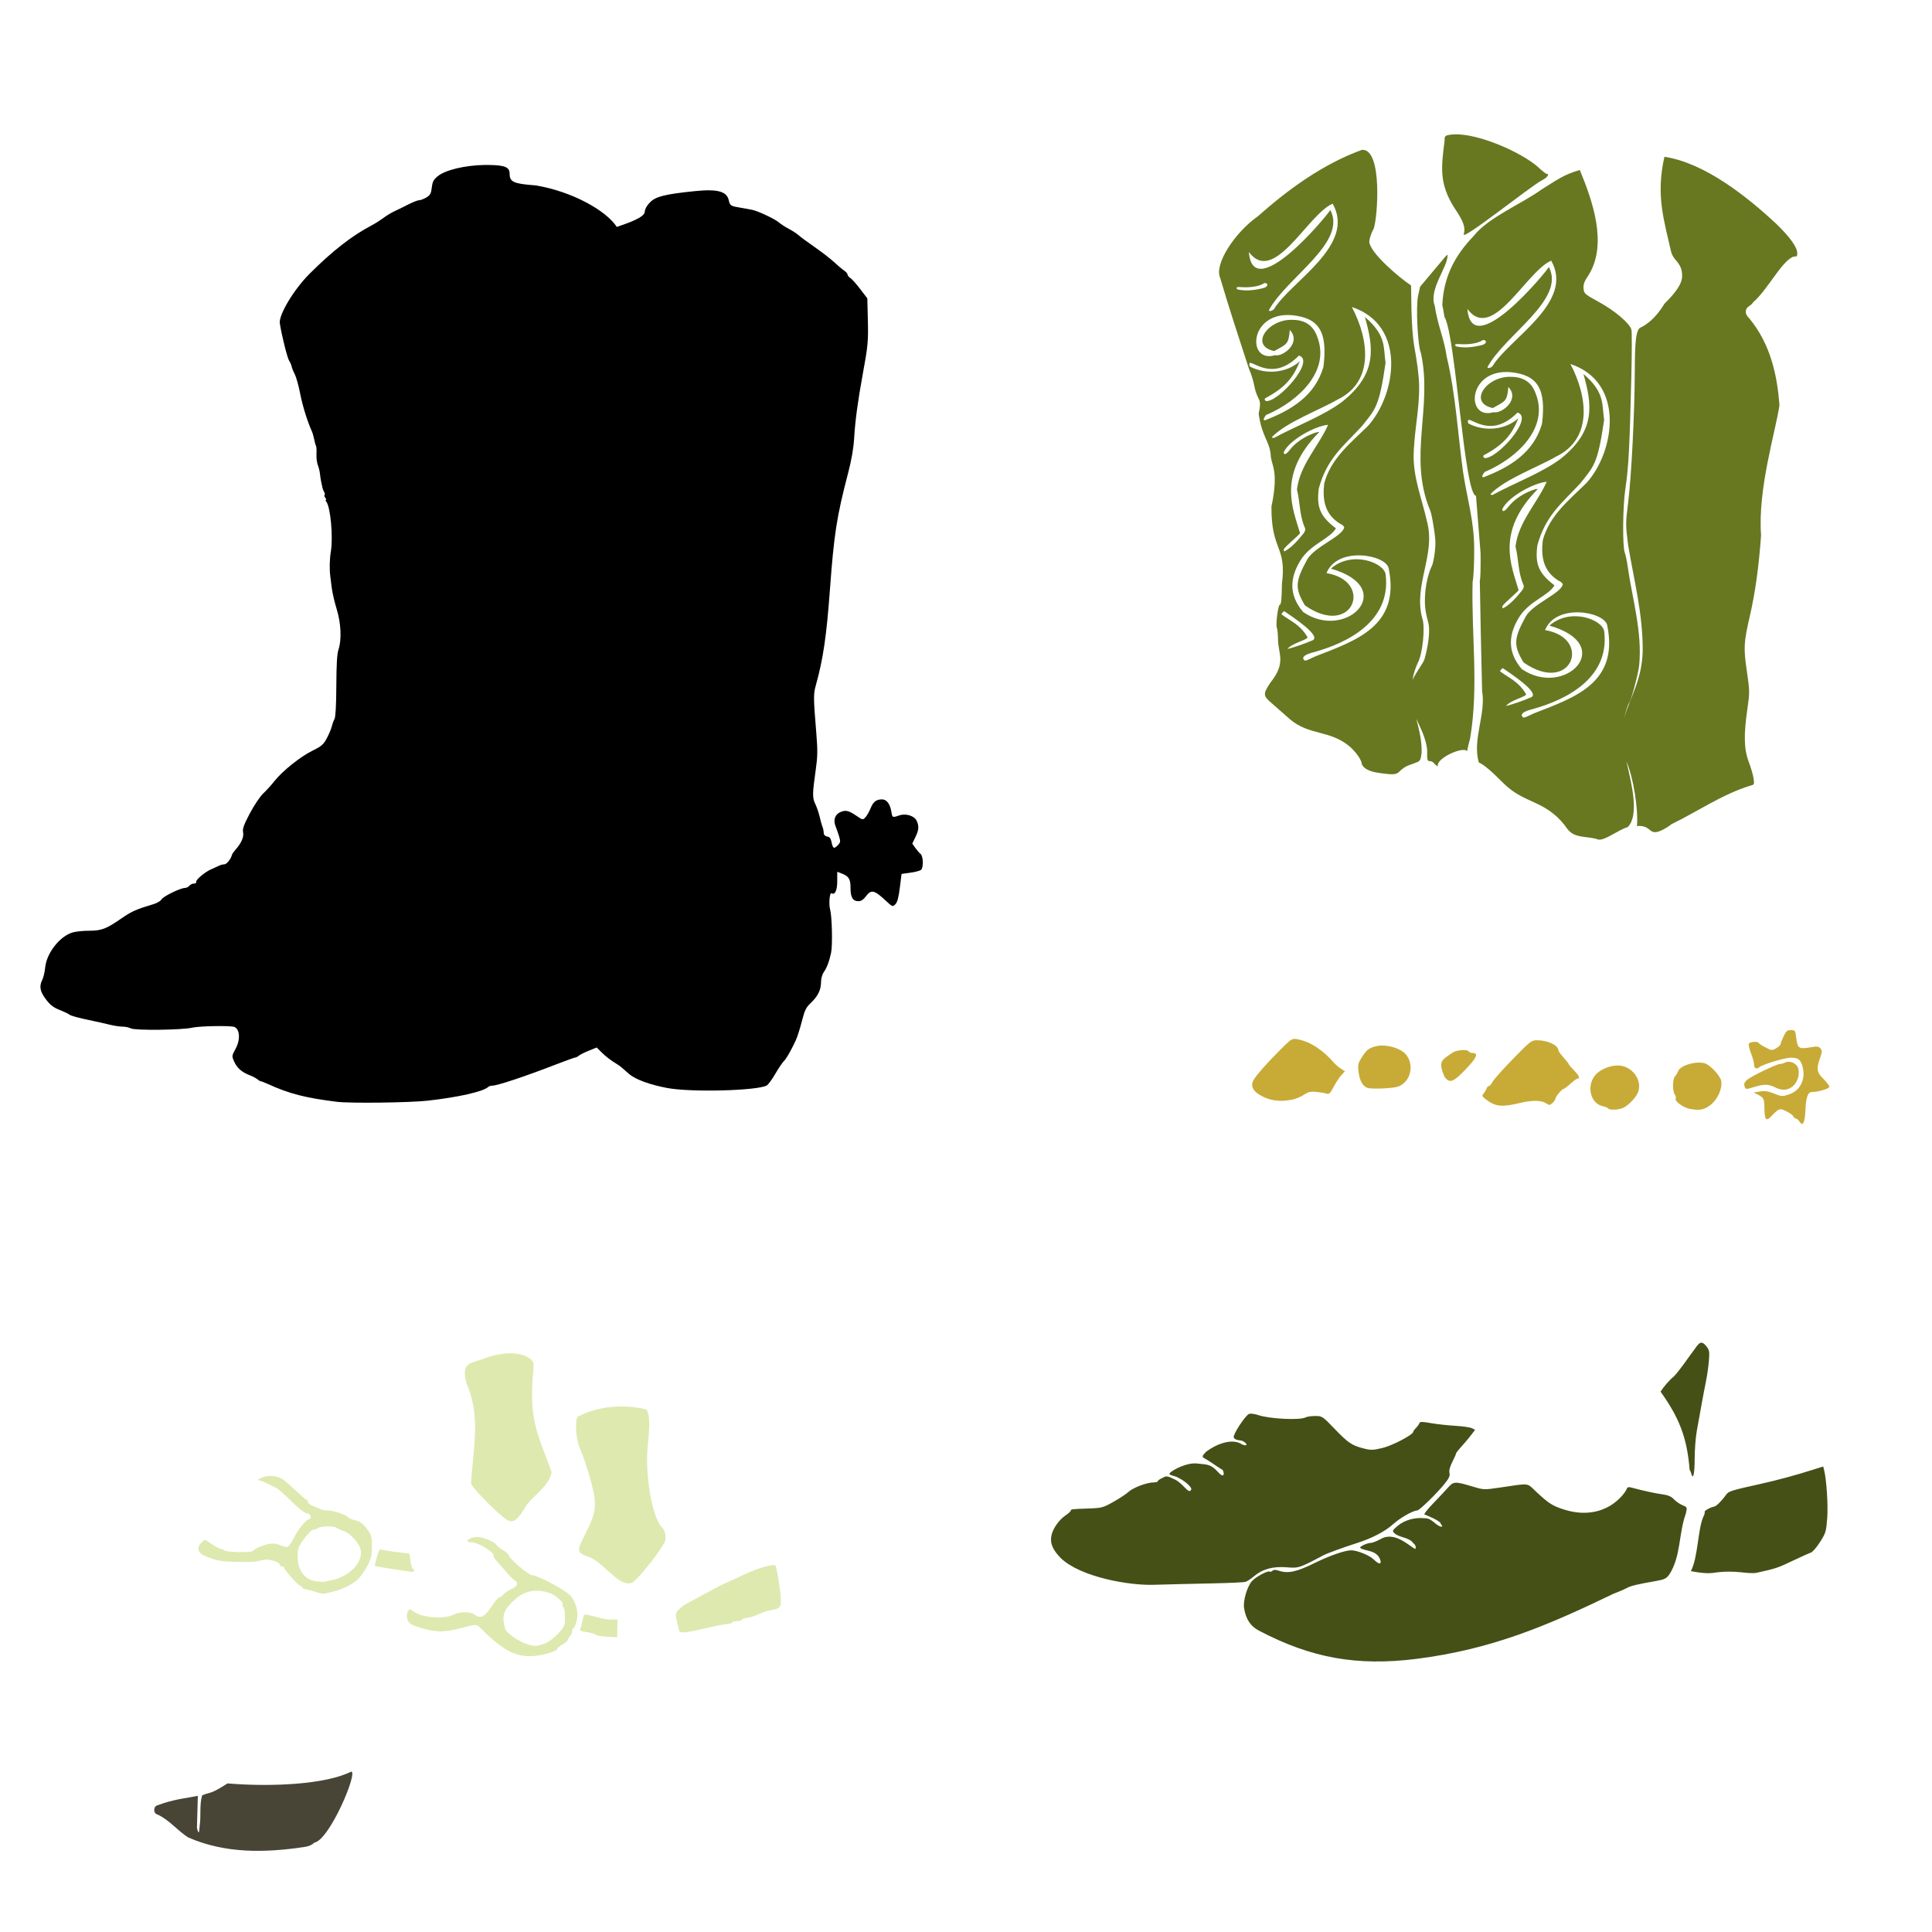
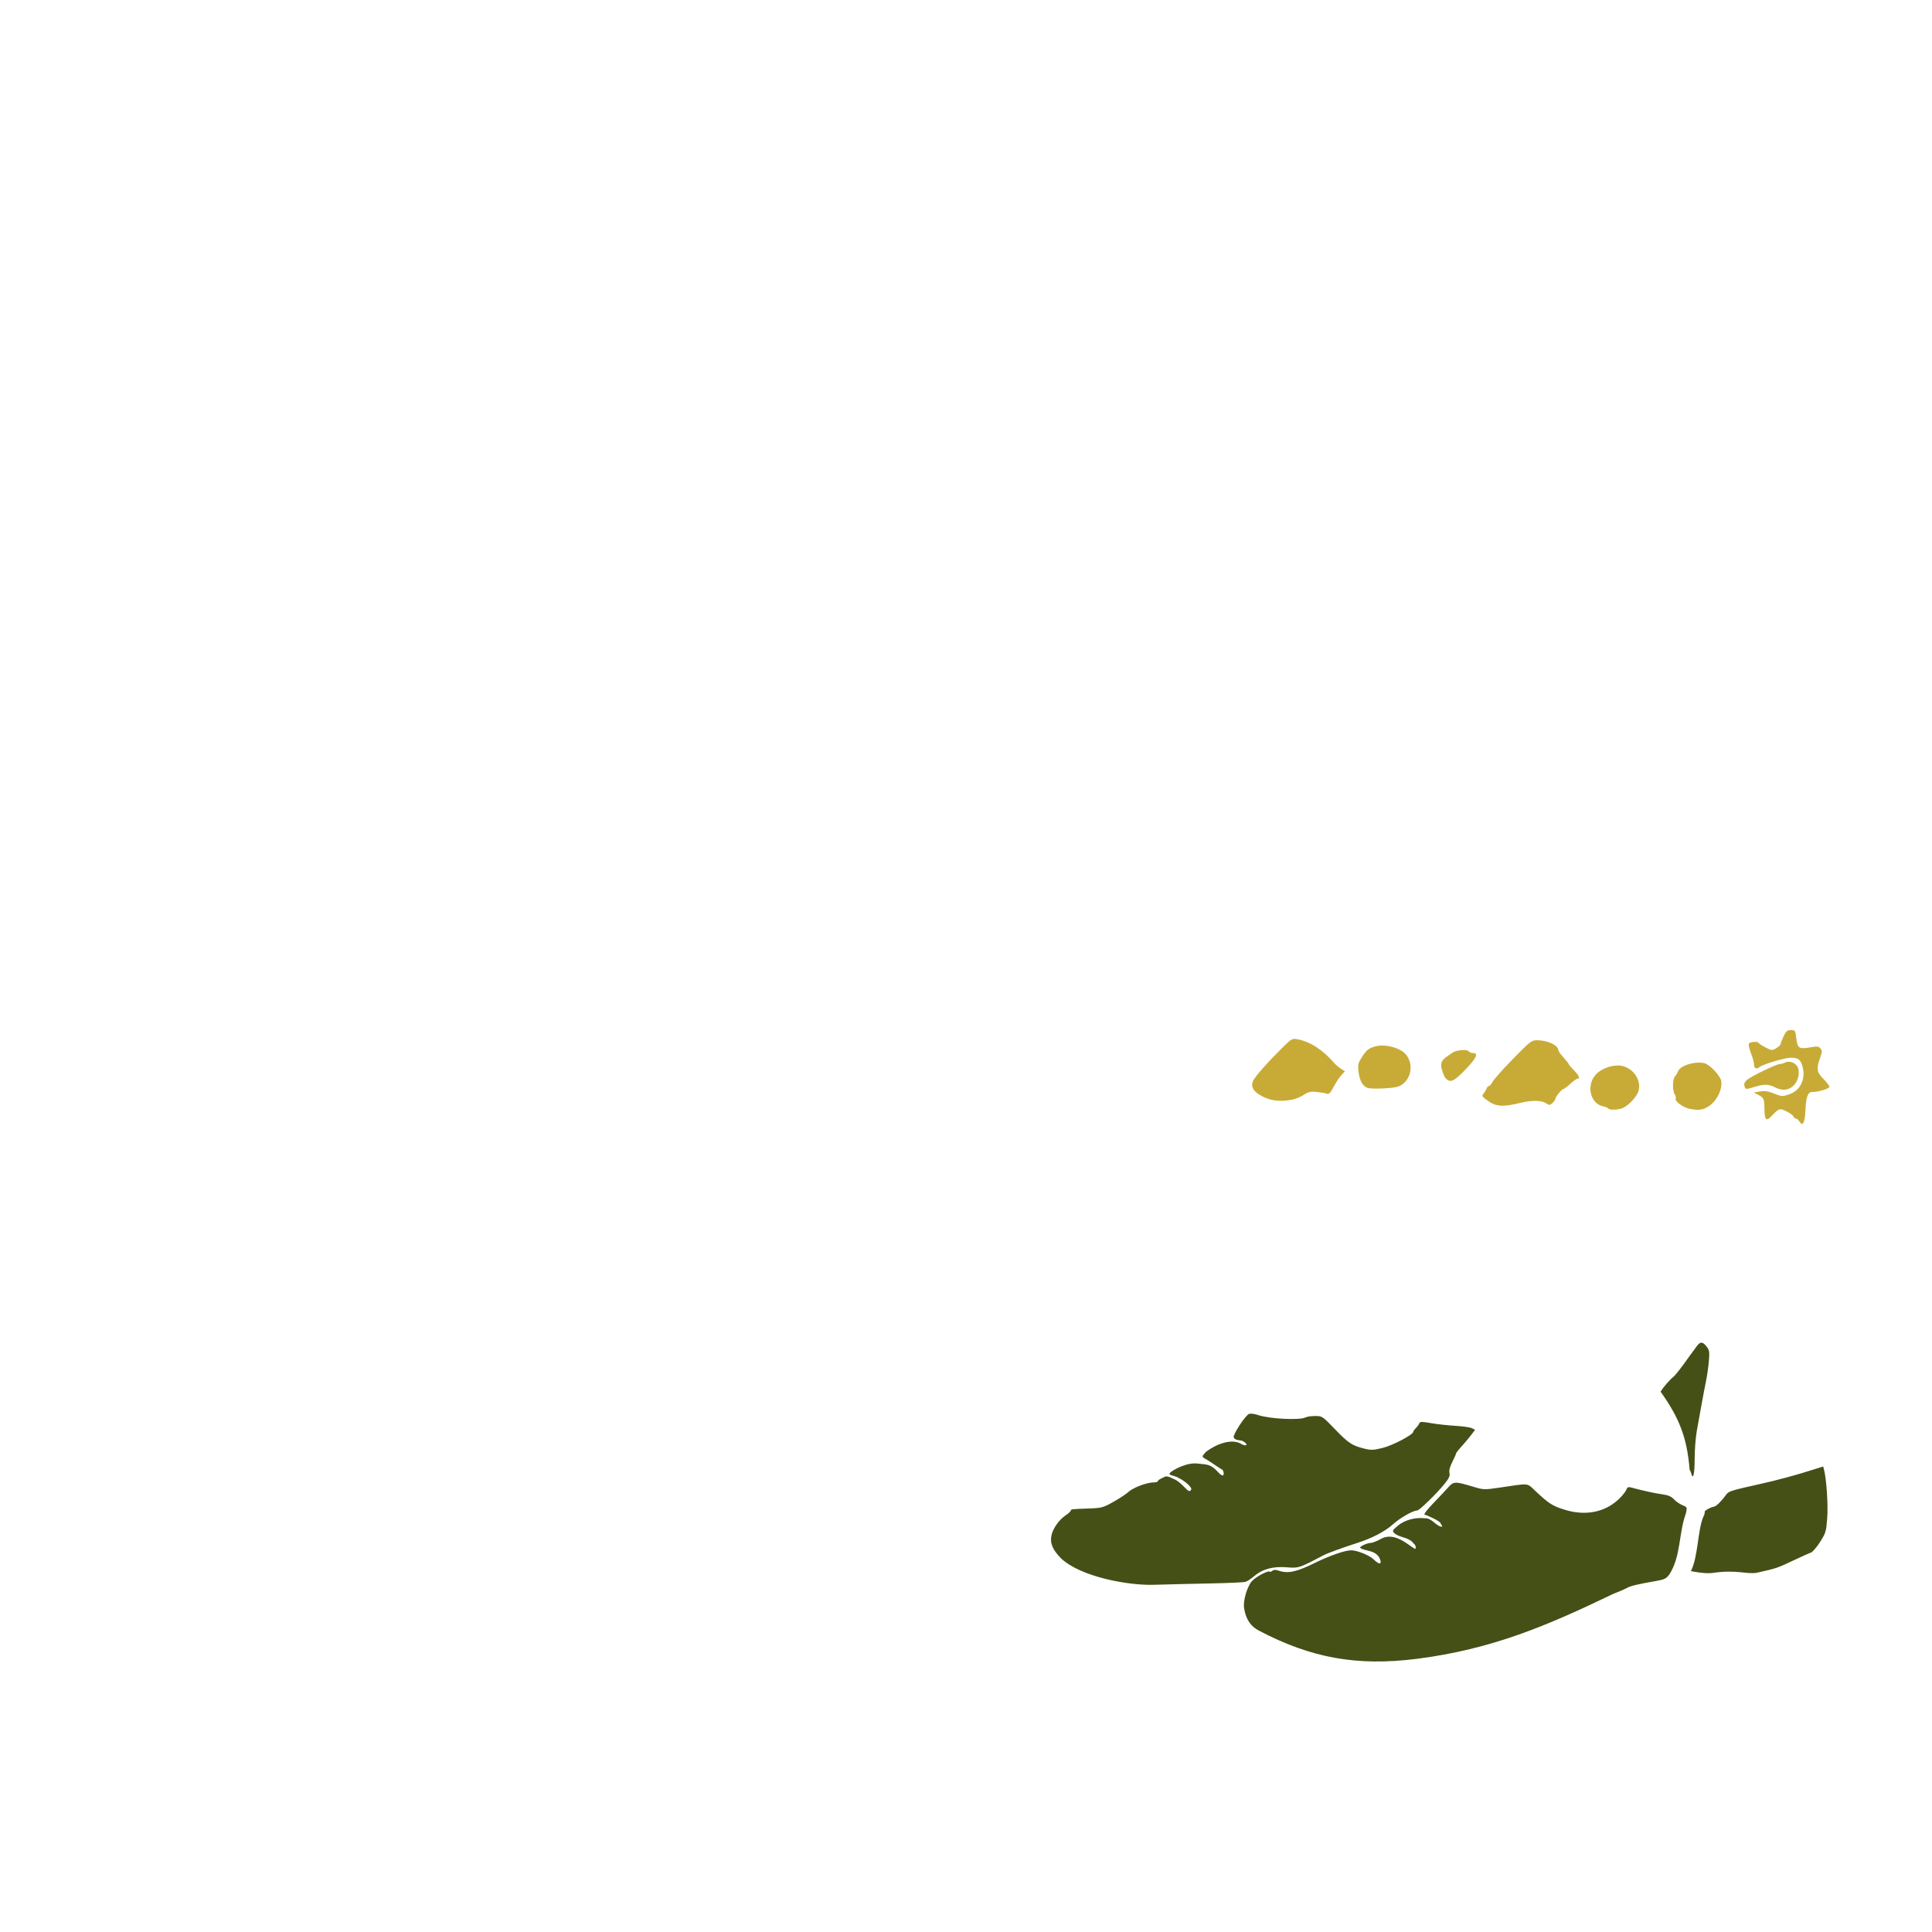
<svg xmlns="http://www.w3.org/2000/svg" xmlns:ns1="http://sodipodi.sourceforge.net/DTD/sodipodi-0.dtd" xmlns:ns2="http://www.inkscape.org/namespaces/inkscape" width="1080" height="1080" id="svg2" ns1:version="0.32" ns2:version="0.47 r22583" ns1:docname="SheriffBadge.svg" ns2:output_extension="org.inkscape.output.svg.inkscape" version="1.1">
  <defs id="defs4">
    <ns2:perspective ns1:type="inkscape:persp3d" ns2:vp_x="0 : 526.18109 : 1" ns2:vp_y="0 : 1000 : 0" ns2:vp_z="744.09448 : 526.18109 : 1" ns2:persp3d-origin="372.04724 : 350.78739 : 1" id="perspective10" />
    <ns2:perspective id="perspective2390" ns2:persp3d-origin="372.04724 : 350.78739 : 1" ns2:vp_z="744.09448 : 526.18109 : 1" ns2:vp_y="0 : 1000 : 0" ns2:vp_x="0 : 526.18109 : 1" ns1:type="inkscape:persp3d" />
    <ns2:perspective id="perspective2403" ns2:persp3d-origin="372.04724 : 350.78739 : 1" ns2:vp_z="744.09448 : 526.18109 : 1" ns2:vp_y="0 : 1000 : 0" ns2:vp_x="0 : 526.18109 : 1" ns1:type="inkscape:persp3d" />
    <ns2:perspective id="perspective2416" ns2:persp3d-origin="372.04724 : 350.78739 : 1" ns2:vp_z="744.09448 : 526.18109 : 1" ns2:vp_y="0 : 1000 : 0" ns2:vp_x="0 : 526.18109 : 1" ns1:type="inkscape:persp3d" />
    <ns2:perspective id="perspective2429" ns2:persp3d-origin="372.04724 : 350.78739 : 1" ns2:vp_z="744.09448 : 526.18109 : 1" ns2:vp_y="0 : 1000 : 0" ns2:vp_x="0 : 526.18109 : 1" ns1:type="inkscape:persp3d" />
    <ns2:perspective id="perspective2563" ns2:persp3d-origin="372.04724 : 350.78739 : 1" ns2:vp_z="744.09448 : 526.18109 : 1" ns2:vp_y="0 : 1000 : 0" ns2:vp_x="0 : 526.18109 : 1" ns1:type="inkscape:persp3d" />
    <ns2:perspective id="perspective2599" ns2:persp3d-origin="372.04724 : 350.78739 : 1" ns2:vp_z="744.09448 : 526.18109 : 1" ns2:vp_y="0 : 1000 : 0" ns2:vp_x="0 : 526.18109 : 1" ns1:type="inkscape:persp3d" />
    <ns2:perspective id="perspective4240" ns2:persp3d-origin="0.5 : 0.33333333 : 1" ns2:vp_z="1 : 0.5 : 1" ns2:vp_y="0 : 1000 : 0" ns2:vp_x="0 : 0.5 : 1" ns1:type="inkscape:persp3d" />
    <ns2:perspective id="perspective5687" ns2:persp3d-origin="0.5 : 0.33333333 : 1" ns2:vp_z="1 : 0.5 : 1" ns2:vp_y="0 : 1000 : 0" ns2:vp_x="0 : 0.5 : 1" ns1:type="inkscape:persp3d" />
    <ns2:perspective id="perspective6944" ns2:persp3d-origin="0.5 : 0.33333333 : 1" ns2:vp_z="1 : 0.5 : 1" ns2:vp_y="0 : 1000 : 0" ns2:vp_x="0 : 0.5 : 1" ns1:type="inkscape:persp3d" />
    <ns2:perspective id="perspective6966" ns2:persp3d-origin="0.5 : 0.33333333 : 1" ns2:vp_z="1 : 0.5 : 1" ns2:vp_y="0 : 1000 : 0" ns2:vp_x="0 : 0.5 : 1" ns1:type="inkscape:persp3d" />
    <ns2:perspective id="perspective6991" ns2:persp3d-origin="0.5 : 0.33333333 : 1" ns2:vp_z="1 : 0.5 : 1" ns2:vp_y="0 : 1000 : 0" ns2:vp_x="0 : 0.5 : 1" ns1:type="inkscape:persp3d" />
    <ns2:perspective id="perspective7007" ns2:persp3d-origin="0.5 : 0.33333333 : 1" ns2:vp_z="1 : 0.5 : 1" ns2:vp_y="0 : 1000 : 0" ns2:vp_x="0 : 0.5 : 1" ns1:type="inkscape:persp3d" />
    <ns2:perspective id="perspective7021" ns2:persp3d-origin="0.5 : 0.33333333 : 1" ns2:vp_z="1 : 0.5 : 1" ns2:vp_y="0 : 1000 : 0" ns2:vp_x="0 : 0.5 : 1" ns1:type="inkscape:persp3d" />
    <ns2:perspective id="perspective7035" ns2:persp3d-origin="0.5 : 0.33333333 : 1" ns2:vp_z="1 : 0.5 : 1" ns2:vp_y="0 : 1000 : 0" ns2:vp_x="0 : 0.5 : 1" ns1:type="inkscape:persp3d" />
    <ns2:perspective id="perspective7155" ns2:persp3d-origin="0.5 : 0.33333333 : 1" ns2:vp_z="1 : 0.5 : 1" ns2:vp_y="0 : 1000 : 0" ns2:vp_x="0 : 0.5 : 1" ns1:type="inkscape:persp3d" />
    <ns2:perspective id="perspective8145" ns2:persp3d-origin="0.5 : 0.33333333 : 1" ns2:vp_z="1 : 0.5 : 1" ns2:vp_y="0 : 1000 : 0" ns2:vp_x="0 : 0.5 : 1" ns1:type="inkscape:persp3d" />
  </defs>
  <ns1:namedview id="base" pagecolor="#ffffff" bordercolor="#666666" borderopacity="1.0" gridtolerance="10000" guidetolerance="10" objecttolerance="10" ns2:pageopacity="0.0" ns2:pageshadow="2" ns2:zoom="0.24388637" ns2:cx="1291.9661" ns2:cy="170.80509" ns2:document-units="px" ns2:current-layer="layer1" showgrid="false" ns2:window-width="1280" ns2:window-height="1002" ns2:window-x="1276" ns2:window-y="92" ns2:window-maximized="0" />
  <g ns2:label="Layer 1" ns2:groupmode="layer" id="layer1" transform="translate(0,27.638)">
-     <path style="fill:#000000" d="m 2199.531,-698.888 c -0.272,-0.233 -0.469,9.475 -0.469,26.344 0,23.469 0.365,33.078 0.812,21.344 0.447,-11.735 0.447,-30.953 0,-42.688 -0.126,-3.3 -0.237,-4.909 -0.344,-5 z" id="path6934" />
    <path style="fill:#000000" d="m 1214.619,-636.656 c 0,-23.469 0.366,-33.07 0.813,-21.335 0.447,11.735 0.447,30.936 0,42.671 -0.447,11.735 -0.813,2.134 -0.813,-21.335 z" id="path5693" />
-     <path style="fill:#000000" d="m 270.897,64.573 c -11.042,0.19 -22.048,2.82 -26.312,6.377 -2.232,1.862 -2.852,3.058 -3.212,6.251 -0.373,3.309 -0.862,4.218 -3.008,5.527 -1.41,0.86 -3.234,1.557 -4.047,1.559 -0.813,0.002 -3.598,1.098 -6.188,2.425 -2.59,1.327 -6.002,3 -7.59,3.716 -1.588,0.716 -4.373,2.403 -6.188,3.748 -1.815,1.344 -4.783,3.223 -6.598,4.173 -10.977,5.747 -21.95,14.296 -34.736,27.083 -8.782,8.783 -17.306,22.988 -16.596,27.666 1.001,6.598 4.148,19.239 5.196,20.879 0.643,1.006 1.295,2.498 1.433,3.307 0.138,0.809 0.899,2.705 1.701,4.22 0.802,1.515 2.157,6.34 3.008,10.723 1.344,6.923 4.057,15.717 6.55,21.179 0.414,0.907 1.016,2.947 1.323,4.535 0.307,1.588 0.768,3.239 1.024,3.669 0.256,0.43 0.362,2.475 0.252,4.551 -0.11,2.076 0.237,4.884 0.772,6.235 0.534,1.351 1.073,3.567 1.197,4.929 0.123,1.361 0.441,3.401 0.693,4.535 0.252,1.134 0.572,2.626 0.724,3.307 0.152,0.681 0.588,1.717 0.961,2.315 0.373,0.597 0.457,1.306 0.189,1.575 -0.268,0.268 -0.08,0.997 0.425,1.606 0.505,0.609 0.653,1.102 0.315,1.102 -0.338,0 -0.245,0.456 0.205,1.024 2.366,2.982 3.898,19.621 2.567,27.792 -0.698,4.282 -0.833,9.821 -0.346,13.668 0.115,0.907 0.484,3.875 0.819,6.598 0.335,2.722 1.58,8.11 2.771,11.967 2.46,7.964 2.865,17.233 1.008,22.69 -0.791,2.324 -1.14,8.291 -1.197,20.202 -0.051,10.783 -0.42,17.513 -1.008,18.565 -0.507,0.907 -1.187,2.764 -1.512,4.125 -0.324,1.361 -1.568,4.329 -2.771,6.598 -1.902,3.585 -2.956,4.498 -8.046,7.007 -6.856,3.38 -16.806,11.349 -21.289,17.037 -1.735,2.202 -4.561,5.309 -6.267,6.897 -1.706,1.588 -5.031,6.544 -7.401,11.022 -3.407,6.438 -4.216,8.666 -3.826,10.613 0.526,2.632 -0.951,6.057 -4.188,9.715 -1.004,1.134 -1.906,2.428 -2.016,2.882 -0.566,2.334 -2.955,5.349 -4.236,5.354 -0.8,0.003 -2.094,0.326 -2.882,0.724 -0.788,0.398 -2.792,1.312 -4.44,2.016 -3.653,1.559 -9.118,6.222 -8.487,7.243 0.252,0.408 -0.271,0.756 -1.149,0.756 -0.879,0 -2.049,0.548 -2.614,1.228 -0.565,0.681 -1.694,1.244 -2.504,1.244 -2.496,0 -12.184,4.723 -13.069,6.377 -0.46,0.86 -2.437,2.057 -4.393,2.645 -9.965,2.999 -12.288,4.032 -18.14,8.078 -8.443,5.837 -11.042,6.818 -18.077,6.818 -3.251,0 -7.359,0.434 -9.117,0.961 -7.217,2.162 -14.528,11.514 -15.321,19.588 -0.249,2.537 -0.972,5.609 -1.59,6.834 -1.867,3.701 -1.338,6.543 2.016,10.975 2.378,3.142 4.189,4.547 7.621,5.905 2.478,0.98 4.884,2.115 5.338,2.519 0.876,0.782 5.11,1.932 13.195,3.59 2.722,0.558 6.97,1.529 9.448,2.141 2.477,0.613 5.752,1.102 7.275,1.102 1.523,0 3.569,0.435 4.551,0.961 2.352,1.259 28.622,0.957 34.405,-0.394 4.045,-0.945 21.692,-1.236 23.541,-0.394 3.071,1.399 3.372,7.156 0.646,12.203 -2.181,4.038 -2.179,4.08 -0.724,7.306 1.586,3.517 4.203,5.771 8.723,7.527 1.588,0.617 3.472,1.614 4.188,2.22 0.716,0.606 1.56,1.102 1.89,1.102 0.329,0 2.197,0.72 4.141,1.606 11.809,5.38 20.873,7.704 38.452,9.873 7.4,0.913 40.696,0.5 50.734,-0.63 17.226,-1.939 30.953,-5.048 33.776,-7.653 0.431,-0.398 1.411,-0.724 2.173,-0.724 2.902,0 18.198,-5.078 35.823,-11.904 5.445,-2.109 10.269,-3.845 10.723,-3.858 0.454,-0.013 1.382,-0.501 2.063,-1.071 0.681,-0.57 3.19,-1.81 5.574,-2.771 l 4.33,-1.748 2.677,2.661 c 2.45,2.445 5.23,4.565 8.802,6.724 0.751,0.454 1.903,1.308 2.567,1.89 0.664,0.581 2.46,2.148 4,3.48 3.613,3.126 11.681,6.094 21.541,7.92 13.226,2.449 49.978,1.507 55.442,-1.417 0.78,-0.418 2.922,-3.317 4.755,-6.456 1.833,-3.139 3.98,-6.347 4.771,-7.117 1.451,-1.411 3.771,-5.418 6.645,-11.495 0.858,-1.815 2.407,-6.64 3.448,-10.723 1.605,-6.298 2.358,-7.865 4.96,-10.314 3.98,-3.746 5.779,-7.344 5.779,-11.589 0,-1.961 0.632,-4.35 1.496,-5.606 1.796,-2.611 3.023,-5.816 4.125,-10.849 0.897,-4.096 0.537,-20.261 -0.535,-24.265 -0.839,-3.135 -0.256,-9.724 0.803,-9.07 1.879,1.161 3.181,-1.599 3.181,-6.755 l 0,-5.243 2.267,0.866 c 4.226,1.607 5.165,3.089 5.165,8.235 0,5.289 1.28,7.353 4.566,7.353 1.235,0 2.656,-0.906 3.779,-2.425 3.192,-4.317 4.767,-4.012 11.432,2.204 3.651,3.405 3.756,3.437 5.275,1.921 1.112,-1.11 1.821,-3.739 2.504,-9.259 l 0.961,-7.7 4.913,-0.677 c 2.704,-0.378 5.383,-1.086 5.952,-1.559 1.489,-1.236 1.321,-7.636 -0.236,-8.928 -0.702,-0.582 -2.037,-2.121 -2.96,-3.417 l -1.669,-2.362 1.716,-3.543 c 1.954,-4.036 2.129,-6.166 0.756,-9.18 -1.291,-2.833 -6.104,-4.315 -9.81,-3.023 -3.758,1.31 -3.823,1.272 -4.377,-2.173 -0.677,-4.21 -2.64,-6.802 -5.165,-6.802 -3.242,0 -4.965,1.329 -6.424,4.976 -0.742,1.854 -2.023,4.104 -2.85,4.992 -1.489,1.599 -1.535,1.597 -4.677,-0.535 -4.73,-3.21 -6.307,-3.619 -9.259,-2.378 -3.162,1.33 -4.228,4.495 -2.724,8.157 0.573,1.395 1.453,3.93 1.953,5.637 0.809,2.768 0.724,3.292 -0.882,4.897 -2.087,2.087 -2.656,1.758 -3.417,-1.984 -0.4,-1.965 -1.06,-2.786 -2.378,-2.976 -1.004,-0.145 -1.869,-0.891 -1.921,-1.653 -0.131,-1.902 -0.331,-2.836 -0.913,-4.283 -0.274,-0.681 -0.917,-3.043 -1.433,-5.259 -0.516,-2.216 -1.601,-5.367 -2.409,-7.007 -1.67,-3.389 -1.65,-5.775 0.205,-18.801 1.094,-7.685 1.159,-11.049 0.409,-20.218 -1.703,-20.834 -1.708,-22.302 -0.268,-27.493 4.067,-14.652 5.926,-27.312 7.826,-53.206 2.288,-31.18 3.809,-40.956 10.141,-65.173 1.98,-7.572 3.07,-13.904 3.417,-19.793 0.552,-9.374 2.077,-20.76 4.708,-35.067 2.992,-16.271 3.241,-18.827 2.945,-30.941 l -0.299,-11.951 -3.968,-5.212 c -2.187,-2.867 -4.676,-5.657 -5.527,-6.188 -0.851,-0.532 -1.543,-1.386 -1.543,-1.905 0,-0.519 -0.837,-1.507 -1.858,-2.189 -1.021,-0.681 -3.532,-2.791 -5.574,-4.692 -2.042,-1.901 -7.003,-5.75 -11.038,-8.55 -4.035,-2.801 -8.058,-5.761 -8.928,-6.582 -0.87,-0.821 -3.312,-2.415 -5.432,-3.543 -2.12,-1.127 -4.596,-2.733 -5.511,-3.559 -2.057,-1.855 -11.517,-6.34 -14.864,-7.054 -1.361,-0.29 -4.414,-0.858 -6.771,-1.244 -5.356,-0.876 -5.774,-1.132 -6.424,-4.094 -1.106,-5.034 -6.311,-6.452 -19.006,-5.149 -16.574,1.701 -21.764,2.995 -24.958,6.188 -1.844,1.844 -2.904,3.742 -3.039,5.464 -0.23,2.919 -8.21,5.863 -15.603,8.361 -5.994,-9.229 -25.102,-19.863 -45.287,-23.209 -12.478,-0.933 -14.628,-1.898 -14.628,-6.613 0,-3.609 -2.661,-4.701 -11.778,-4.818 -0.734,-0.009 -1.468,-0.013 -2.204,0 z" id="path7759" ns1:nodetypes="cssssssssssssssssssssssssssssssssssssssssssssssssssssssssssssssssssssssssscssssscccssssssssssssssscccssssscccsscccsssssssssssssssssssssssscccssssssssssssssccssc" />
-     <path style="fill:#677821" d="m 813.33,47.458 c -0.921,0.02 -1.799,0.085 -2.63,0.205 -3.062,0.517 -3.196,0.674 -3.196,3.7 -1.968,14.966 -2.925,24.043 5.637,37.413 5.003,7.352 6.188,10.732 5.102,14.518 -1.123,3.993 36.986,-26.551 43.633,-30.107 2.984,-1.43 4.599,-3.669 2.645,-3.669 -0.402,0 -2.635,-1.785 -4.96,-3.968 -9.173,-7.972 -32.411,-18.394 -46.231,-18.092 z m -51.474,8.66 c -0.174,-0.005 -0.355,0.002 -0.535,0.016 -21.881,7.997 -40.964,21.888 -58.261,37.208 -12.596,8.859 -24.359,26.464 -21.021,34.232 5.133,17.459 10.414,33.33 16.108,50.86 1.223,2.725 2.628,7.265 3.118,10.093 1.777,8.653 4.377,5.704 2.33,15.148 1.857,12.823 5.819,14.907 6.724,22.58 -0.026,6.126 4.852,8.256 0.425,29.335 -0.16,24.999 8.605,21.76 5.873,43.05 -0.132,8.405 -0.451,11.762 -1.149,11.762 -1.055,0 -2.516,11.696 -1.638,13.117 0.273,0.442 0.539,3.456 0.598,6.692 0.2,7.794 4.595,12.73 -4.204,23.666 -4.316,6.516 -4.263,7.362 0.819,11.715 2.433,2.085 6.937,6.041 9.999,8.786 10.919,9.388 22.718,5.841 33.917,15.699 3.581,3.331 6.341,7.507 6.346,9.605 2.364,4.687 10.758,4.839 15.541,5.464 3.239,0.115 4.302,-0.219 5.842,-1.858 1.036,-1.103 3.058,-2.455 4.488,-2.992 1.43,-0.537 3.571,-1.337 4.771,-1.779 1.871,-0.689 2.267,-1.44 2.74,-5.228 0.249,-6.776 -1.4,-12.933 -2.96,-19.1 2.376,5.28 5.202,10.34 6.062,17.085 -0.077,5.929 0.066,6.566 1.48,6.566 0.861,0 1.857,0.472 2.22,1.039 0.363,0.567 1.407,1.451 2.315,1.968 -1.575,-4.349 14.13,-11.556 16.297,-8.566 0.221,-1.252 0.986,-4.505 1.716,-7.227 4.918,-29.085 0.597,-58.28 1.386,-87.438 0.552,-2.388 0.926,-10.376 0.882,-18.974 -0.15,-15.562 -3.836,-26.952 -6.173,-42.074 -3.003,-21.637 -4.096,-43.441 -9.18,-64.748 -1.351,-9.742 -5.332,-18.563 -6.661,-28.422 -3.68,-9.166 7.414,-21.791 7.133,-28.595 -0.293,0.008 -0.901,0.57 -1.827,1.732 l -13.526,16.093 -1.102,4.944 c -1.345,5.978 -0.282,27.931 1.559,32.169 6.647,30.238 -7.171,57.551 4.944,87.454 0.787,0.98 2.541,10.543 3.086,16.817 0.383,4.404 -0.98,13.757 -2.236,15.352 -3.106,7.006 -4.47,18.044 -2.976,25.572 0.13,0.907 0.699,3.295 1.26,5.306 1.126,4.046 0.283,12.286 -2.11,20.675 -0.545,1.91 -4.538,7.011 -6.676,11.542 0.493,-3.044 1.425,-6.221 2.96,-9.589 2.687,-4.826 4.253,-20.225 2.519,-24.784 -5.142,-18.597 7.692,-35.67 2.598,-54.293 -2.748,-12.373 -7.67,-24.225 -7.448,-37.129 0.012,-3.176 0.593,-10.223 1.275,-15.667 2.614,-20.84 2.497,-25.647 -1.055,-45.79 -0.68,-3.857 -1.333,-12.922 -1.449,-20.139 l -0.205,-13.117 c -6.94,-4.653 -22.818,-18.192 -23.352,-24.344 0.009,-1.791 1.03,-4.867 2.488,-7.511 2.192,-6.142 4.872,-43.679 -6.078,-43.979 z m 168.563,3.889 c -4.946,21.76 -0.059,36.011 3.653,52.734 0.231,1.318 1.261,3.358 2.299,4.535 3.046,3.453 3.952,5.618 3.952,9.416 0,3.974 -2.992,8.641 -9.904,15.463 -5.248,8.732 -10.484,12.028 -13.857,13.557 -2.059,2.224 -2.633,7.387 -2.693,23.855 -0.085,23.362 -1.899,59.241 -3.732,73.802 -1.433,11.389 -1.441,12.303 -0.031,23.509 3.425,20.638 8.177,37.961 8.188,59.095 -0.401,16.772 -6.996,25.771 -10.392,37.807 0.932,-3.839 2.065,-7.534 2.787,-8.519 1.181,-1.61 4.792,-14.939 5.59,-20.627 1.904,-18.836 -3.764,-37.187 -6.409,-55.678 -0.387,-2.949 -1.119,-6.407 -1.622,-7.684 -1.325,-3.364 -1.124,-25.927 0.315,-35.476 1.822,-12.087 2.423,-23.452 3.385,-63.803 0.305,-12.772 0.318,-24.161 0.031,-25.304 -0.877,-3.496 -9.171,-10.581 -18.108,-15.478 -8.08,-4.428 -8.416,-4.725 -8.66,-7.605 -0.203,-2.388 0.435,-3.993 3.102,-7.92 10.295,-17.23 1.976,-40.991 -5.196,-58.292 -9.036,2.516 -13.311,5.936 -21.352,10.865 -10.438,7.678 -29.951,15.734 -37.759,25.792 -10.469,10.826 -17.024,22.65 -17.762,38.987 0.23,0.625 0.783,3.554 1.228,6.503 6.304,10.304 10.968,99.202 17.62,99.988 l 2.551,32.012 c 0.109,8.204 -0.082,15.093 -0.425,15.305 0.479,26.979 0.487,27.25 1.291,61.819 2.268,12.947 -5.593,27.003 -1.842,39.948 2.63,1.034 6.637,4.399 13.904,11.699 11.596,11.444 22.788,9.178 34.012,23.241 3.313,4.991 5.304,6.05 12.896,6.897 2.524,0.281 5.145,0.817 5.826,1.197 3.688,0.899 11.225,-5.386 16.612,-6.944 6.412,-6.483 2.459,-23.142 -0.74,-36.752 3.957,9.106 6.693,26.775 5.905,36.169 8.485,-0.738 6.208,5.9 13.746,2.409 2.014,-0.958 4.481,-2.486 5.48,-3.401 14.586,-7.101 28.508,-16.786 44.184,-21.604 2.151,-0.484 2.248,-0.702 1.779,-4 -0.273,-1.919 -1.487,-6.098 -2.693,-9.274 -2.675,-7.046 -2.883,-14.981 -0.787,-29.493 1.36,-9.417 1.351,-10.027 -0.315,-21.446 -1.862,-12.769 -1.695,-15.873 1.701,-30.563 2.99,-12.937 5.022,-27.499 6.283,-45.128 -1.974,-25.763 8.154,-58.228 10.267,-72.653 -1.267,-17.658 -5.336,-34.675 -16.785,-48.545 -2.714,-2.535 -2.745,-5.26 -0.079,-7.007 1.134,-0.743 2.063,-1.644 2.063,-2.016 8.157,-6.892 15.647,-22.544 22.391,-25.493 2.131,-0.334 2.362,0.113 2.362,-2.047 0,-3.319 -4.061,-8.968 -11.904,-16.549 C 976.425,82.106 952.876,63.395 930.418,60.008 z M 744.944,86.209 c 13.296,23.312 -23.504,43.547 -32.784,58.969 -1.099,1.099 -2.819,1.428 -2.819,0.535 9.809,-18.136 43.911,-37.77 34.311,-55.978 -1.373,2.696 -43.235,53.365 -45.522,23.493 14,18.885 32.719,-20.877 46.813,-27.02 z M 867.119,118.064 c 13.296,23.312 -23.504,43.547 -32.784,58.969 -1.099,1.099 -2.819,1.428 -2.819,0.535 9.809,-18.136 43.911,-37.77 34.311,-55.978 -1.373,2.696 -43.235,53.365 -45.522,23.493 14,18.885 32.719,-20.877 46.813,-27.02 z m -160.296,12.502 c 2.502,0 2.047,2.207 -0.583,2.834 -4.751,1.156 -9.635,1.837 -14.502,0.74 -0.898,-0.898 -0.661,-1.313 1.008,-1.338 5.052,0.451 10.848,-0.034 14.077,-2.236 z m 48.876,13.416 c 30.838,10.241 24.779,49.068 8.96,66.543 -9.71,9.52 -20.714,18.138 -24.407,32.028 -1.056,8.971 0.171,17.15 8.676,22.47 1.37,0.568 2.488,1.562 2.488,2.22 -1.23,5.121 -16.373,10.614 -20.627,17.777 -6.715,12.305 -7.147,16.123 -1.275,25.792 26.72,18.664 38.918,-13.581 11.999,-18.077 6.099,-15.13 33.049,-10.397 34.752,-2.74 6.636,32.379 -18.232,40.398 -40.94,49.27 -6.02,2.815 -5.894,2.79 -6.645,1.575 -0.87,-1.408 1.289,-2.829 6.062,-3.984 18.58,-5.154 42.969,-17.306 39.853,-43.286 -0.817,-6.818 -19.087,-13.6 -30.626,-3.338 38.106,10.818 8.698,40.809 -15.447,24.296 -8.603,-9.988 -7.409,-20.168 -0.709,-30.201 5.874,-8.159 15.631,-10.93 18.99,-16.596 -9.106,-6.932 -10.86,-12.046 -9.605,-22.281 4.591,-16.791 13.497,-23.419 24.029,-34.752 7.59,-9.567 9.728,-10.624 13.321,-35.539 -1.332,-7.984 0.817,-15.099 -11.558,-25.603 4.702,16.804 7.205,31.503 -12.597,47.301 -10.436,7.924 -26.25,13.767 -38.232,20.328 -0.644,0 -1.165,-0.216 -1.165,-0.472 8.044,-8.384 26.54,-15.093 36.578,-20.911 20.658,-9.933 17.818,-33.383 8.125,-51.821 z m -35.618,4.472 c 0.71,0.006 1.435,0.045 2.189,0.11 15.082,1.514 19.962,9.166 17.557,28.815 -4.621,16.067 -17.879,24.263 -32.673,29.902 -0.91,0 -0.973,-0.365 -0.283,-1.653 0.568,-1.062 1.114,-1.6 1.685,-1.622 17.149,-7.482 35.48,-24.276 27.666,-43.664 -2.026,-5.747 -6.437,-9.062 -13.211,-9.164 -14.021,-0.894 -24.964,14.432 -10.692,17.431 6.833,-3.884 7.994,-3.463 8.692,-11.794 6.721,7.096 -3.866,15.172 -8.298,14.124 -15.319,4.488 -14.625,-22.686 7.369,-22.486 z m 108.916,13.967 c 2.502,0 2.047,2.207 -0.583,2.834 -4.751,1.156 -9.635,1.837 -14.502,0.74 -0.898,-0.898 -0.661,-1.313 1.008,-1.338 5.052,0.451 10.848,-0.034 14.077,-2.236 z m -102.885,8.708 c 9.504,2.733 -11.641,26.225 -18.423,25.43 -0.816,-0.504 -0.944,-1.04 -0.394,-1.59 11.424,-6.068 15.735,-11.775 19.305,-20.643 -7.207,6.486 -18.845,7.686 -27.918,2.913 -0.516,-0.95 -0.319,-1.345 -0.063,-2.016 2.596,-0.575 13.295,10.302 27.493,-4.094 z m 151.761,4.708 c 30.837,10.241 24.779,49.068 8.96,66.543 -9.71,9.52 -20.714,18.138 -24.407,32.028 -1.056,8.971 0.171,17.15 8.676,22.47 1.37,0.568 2.488,1.562 2.488,2.22 -1.23,5.121 -16.373,10.614 -20.627,17.777 -6.715,12.305 -7.147,16.123 -1.275,25.792 26.72,18.664 38.918,-13.581 11.999,-18.077 6.099,-15.13 33.049,-10.397 34.752,-2.74 6.636,32.379 -18.232,40.398 -40.94,49.27 -6.02,2.815 -5.894,2.79 -6.645,1.575 -0.87,-1.408 1.289,-2.829 6.062,-3.984 18.58,-5.154 42.969,-17.306 39.854,-43.286 -0.817,-6.818 -19.087,-13.6 -30.626,-3.338 38.106,10.818 8.698,40.809 -15.447,24.296 -8.603,-9.988 -7.409,-20.168 -0.709,-30.201 5.874,-8.159 15.631,-10.93 18.99,-16.596 -9.106,-6.932 -10.86,-12.046 -9.605,-22.281 4.591,-16.791 13.497,-23.419 24.029,-34.752 7.59,-9.567 9.728,-10.624 13.321,-35.539 -1.332,-7.984 0.817,-15.099 -11.558,-25.603 4.702,16.804 7.205,31.503 -12.597,47.301 -10.436,7.924 -26.25,13.767 -38.232,20.328 -0.644,0 -1.165,-0.216 -1.165,-0.472 8.044,-8.384 26.54,-15.093 36.578,-20.911 20.658,-9.933 17.818,-33.383 8.125,-51.821 z m -35.618,4.472 c 0.709,0.006 1.435,0.045 2.189,0.11 15.082,1.514 19.962,9.166 17.557,28.815 -4.621,16.067 -17.879,24.263 -32.673,29.902 -0.91,0 -0.973,-0.365 -0.283,-1.653 0.568,-1.062 1.114,-1.6 1.685,-1.622 17.149,-7.482 35.48,-24.276 27.666,-43.664 -2.026,-5.747 -6.437,-9.062 -13.211,-9.164 -14.021,-0.894 -24.964,14.432 -10.692,17.431 6.833,-3.884 7.994,-3.463 8.692,-11.794 6.721,7.096 -3.866,15.172 -8.298,14.124 -15.319,4.488 -14.625,-22.686 7.369,-22.486 z m 6.031,22.674 c 9.504,2.733 -11.641,26.225 -18.423,25.43 -0.816,-0.504 -0.944,-1.04 -0.394,-1.59 11.424,-6.068 15.735,-11.775 19.305,-20.643 -7.207,6.486 -18.845,7.686 -27.918,2.913 -0.516,-0.95 -0.319,-1.345 -0.063,-2.016 2.596,-0.575 13.295,10.302 27.493,-4.094 z m -105.861,6.85 c -5.321,12.006 -15.864,22.498 -17.415,36.216 1.734,6.892 1.384,14.088 4.157,20.69 0.71,1.326 0.629,2.139 -0.394,3.7 -2.929,3.608 -6.716,8.103 -10.802,10.156 -0.067,-0.002 -0.094,-0.035 -0.11,-0.095 -0.005,-0.005 -0.012,-0.011 -0.016,-0.016 -0.156,-0.196 -0.252,-0.526 -0.252,-0.898 0.508,-1.639 9.011,-8.317 9.117,-9.227 -3.737,-13.096 -13.141,-32.308 10.629,-56.34 0.723,-1.034 -10.73,2.322 -16.455,9.983 -1.913,2.431 -3.291,2.905 -3.291,1.134 3.305,-7.008 17.819,-14.741 24.832,-15.305 z m 122.174,31.854 c -5.321,12.006 -15.864,22.498 -17.415,36.216 1.734,6.892 1.384,14.088 4.157,20.69 0.71,1.326 0.629,2.139 -0.394,3.7 -2.929,3.608 -6.716,8.103 -10.802,10.156 -0.067,-0.002 -0.094,-0.035 -0.11,-0.095 -0.005,-0.005 -0.012,-0.011 -0.016,-0.016 -0.156,-0.196 -0.252,-0.526 -0.252,-0.898 0.508,-1.639 9.011,-8.317 9.117,-9.227 -3.737,-13.096 -13.141,-32.308 10.629,-56.34 0.723,-1.034 -10.73,2.322 -16.455,9.983 -1.913,2.431 -3.291,2.905 -3.291,1.134 3.305,-7.008 17.819,-14.741 24.832,-15.305 z m -146.738,72.291 c 4.175,2.928 21.8,14.307 15.541,16.47 -3.284,1.428 -10.6,4.078 -13.762,4.677 2.965,-3.411 11.161,-5.042 11.306,-6.472 -4.14,-7.315 -10.286,-9.51 -14.518,-12.833 -0.299,-0.484 1.191,-1.6 1.433,-1.842 z m 122.174,31.854 c 4.175,2.928 21.8,14.307 15.541,16.47 -3.284,1.428 -10.6,4.078 -13.762,4.677 2.965,-3.411 11.161,-5.042 11.306,-6.472 -4.14,-7.315 -10.286,-9.51 -14.518,-12.833 -0.299,-0.484 1.191,-1.6 1.433,-1.842 z" id="path7649" />
    <path id="path7199" style="fill:#c8ab37" d="m 818.318,559.326 c 1.369,0.025 2.481,0.288 2.819,0.835 0.28,0.454 1.199,0.835 2.031,0.835 3.503,0 2.41,2.575 -3.811,9.086 -6.935,7.259 -8.925,8.016 -11.762,4.409 -4.027,-9.129 -1.45,-9.515 4.063,-13.494 1.381,-1.08 4.378,-1.711 6.661,-1.669 z m 182.821,-11.157 c 2.248,0 2.441,0.258 2.913,3.921 0.858,6.661 1.241,6.885 9.117,5.543 2.613,-0.445 3.576,-0.263 4.488,0.835 1.005,1.211 0.977,1.938 -0.236,5.354 -2.157,6.074 -1.859,7.957 1.89,11.668 1.815,1.797 3.307,3.783 3.307,4.409 0,1.069 -6.211,2.913 -9.794,2.913 -2.212,0 -3.281,3.015 -3.574,10.078 -0.293,7.041 -1.469,9.386 -3.26,6.519 -0.6,-0.961 -1.524,-1.748 -2.047,-1.748 -0.523,0 -1.148,-0.538 -1.401,-1.197 -0.253,-0.659 -2.035,-1.955 -3.952,-2.882 -3.847,-1.859 -3.956,-1.814 -8.834,3.181 -2.514,2.575 -3.398,1.329 -3.433,-4.866 -0.029,-5.212 -0.362,-5.917 -3.622,-7.605 l -2.378,-1.228 3.559,-0.567 c 2.717,-0.435 4.593,-0.147 7.905,1.197 4.155,1.686 4.529,1.693 8.314,0.425 6.112,-2.048 9.221,-8.064 7.684,-14.88 -1.021,-4.527 -2.614,-5.783 -7.054,-5.59 -3.592,0.156 -15.635,3.837 -17.258,5.275 -1.502,1.332 -2.929,0.679 -2.929,-1.338 0,-1.118 -0.756,-3.958 -1.685,-6.314 -0.929,-2.356 -1.494,-4.791 -1.26,-5.401 0.453,-1.18 5.095,-1.546 5.558,-0.441 0.151,0.361 1.884,1.479 3.842,2.488 3.435,1.77 3.632,1.774 5.968,0.394 1.332,-0.787 2.425,-1.833 2.425,-2.33 0,-0.498 0.751,-2.462 1.669,-4.362 1.394,-2.885 2.07,-3.448 4.078,-3.448 z m -1.496,17.73 c 2.039,-0.081 4.272,1.032 5.212,2.85 1.49,2.882 0.444,7.859 -2.189,10.408 -2.786,2.698 -6.258,3.098 -10.109,1.165 -3.881,-1.948 -6.303,-2.042 -11.684,-0.409 -5.143,1.56 -5.06,1.576 -5.7,-0.441 -0.379,-1.195 0.029,-2.206 1.386,-3.417 2.249,-2.008 16.541,-8.912 18.454,-8.912 0.718,0 1.939,-0.344 2.708,-0.756 0.581,-0.311 1.241,-0.461 1.921,-0.488 z M 772.156,556.831 c 4.913,-0.113 10.87,1.806 13.463,4.645 4.399,4.816 3.725,12.907 -1.401,16.817 -2.197,1.676 -3.867,2.077 -10.377,2.472 -4.27,0.259 -8.579,0.114 -9.574,-0.315 -2.637,-1.138 -4.198,-4.013 -4.834,-8.865 -0.477,-3.64 -0.287,-4.74 1.354,-7.416 2.955,-4.818 4.186,-5.85 8.188,-6.913 0.968,-0.257 2.047,-0.399 3.181,-0.425 z m -48.418,-3.721 c 0.426,0.012 0.894,0.091 1.449,0.189 7.035,1.235 14.269,5.883 20.564,13.211 0.812,0.945 2.51,2.39 3.779,3.212 l 2.299,1.496 -1.984,2.141 c -1.092,1.181 -3.029,4.123 -4.314,6.535 -1.968,3.69 -2.604,4.293 -4.031,3.811 -0.933,-0.315 -3.491,-0.747 -5.669,-0.96 -3.228,-0.317 -4.519,-0.007 -7.007,1.638 -1.679,1.109 -4.531,2.304 -6.346,2.661 -7.497,1.477 -13.352,0.557 -18.801,-2.945 -3.536,-2.272 -4.573,-4.944 -3.039,-7.81 1.457,-2.723 7.379,-9.446 15.053,-17.1 4.673,-4.66 6.009,-5.936 7.637,-6.062 0.136,-0.011 0.268,-0.02 0.409,-0.016 l 0,0 z m 135.477,0.757 c 5.987,0 11.92,2.816 11.92,5.653 0,0.423 1.288,2.201 2.866,3.952 1.578,1.752 2.887,3.421 2.897,3.716 0.011,0.295 1.309,1.845 2.897,3.433 2.852,2.852 3.662,4.692 2.063,4.692 -0.452,0 -2.258,1.309 -4.015,2.897 -1.758,1.588 -3.48,2.882 -3.826,2.882 -0.898,0 -4.534,4.369 -4.535,5.448 -5e-4,0.497 -0.726,1.567 -1.622,2.378 -1.518,1.374 -1.77,1.38 -3.685,0.126 -2.527,-1.656 -7.859,-1.718 -14.219,-0.173 -10.277,2.497 -13.95,2.148 -19.084,-1.748 -2.42,-1.836 -2.606,-2.228 -1.575,-3.433 0.641,-0.749 1.403,-2.009 1.685,-2.803 0.282,-0.794 0.882,-1.449 1.338,-1.449 0.456,0 1.384,-1.066 2.063,-2.378 0.678,-1.312 5.811,-7.065 11.4,-12.786 9.637,-9.863 10.327,-10.408 13.431,-10.408 z m 45.067,14.093 c 7.593,-0.036 13.675,7.522 11.605,14.423 -0.905,3.016 -5.488,7.969 -8.629,9.322 -2.681,1.155 -7.7,1.313 -8.345,0.268 -0.244,-0.395 -1.492,-0.925 -2.771,-1.181 -7.231,-1.446 -9.577,-11.76 -4.047,-17.793 2.617,-2.854 7.832,-5.018 12.188,-5.039 z m 45.375,-1.604 c 1.123,-0.01 2.199,0.103 3.149,0.346 3.008,0.77 8.829,6.92 9.353,9.889 0.759,4.298 -1.984,10.403 -6.078,13.526 -3.528,2.691 -6.035,3.141 -11.589,2.094 -3.374,-0.636 -8.332,-4.19 -7.794,-5.59 0.264,-0.689 0.085,-1.722 -0.394,-2.299 -1.431,-1.724 -1.429,-8.588 0,-10.251 0.696,-0.809 1.492,-2.098 1.764,-2.866 0.918,-2.596 6.723,-4.808 11.589,-4.85 z" />
-     <path id="path7197" style="fill:#dde9af" d="m 270.112,731.959 c -7.692,2.787 -12.457,2.174 -9.3,13.705 8.228,19.222 3.539,36.162 2.551,56.056 0.575,2.352 14.991,16.986 19.761,20.061 3.335,2.149 5.559,0.917 9.511,-5.275 4.11,-7.787 13.938,-12.266 15.746,-21.21 -7.509,-20.678 -12.126,-27.504 -10.707,-51.742 0.925,-9.209 0.917,-9.404 -0.913,-11.353 -7.17,-5.497 -18.599,-3.173 -26.649,-0.242 z m 52.801,32.412 c -1.554,2.056 -0.985,12.239 0.929,16.738 3.85,9.048 8.45,24.918 8.676,29.902 0.292,6.434 -0.622,9.583 -5.7,19.588 -4.367,8.604 -4.279,9.463 1.118,11.684 9.486,2.463 17.523,17.778 25.493,14.801 3.858,-2.543 18.518,-20.837 18.612,-24.344 0,-3.653 -0.405,-4.792 -2.488,-7.164 -5.144,-5.859 -9.057,-29.458 -7.464,-44.987 1.249,-12.174 1.113,-17.063 -0.567,-20.139 -0.67,-0.532 -20.777,-5.688 -38.61,3.921 z M 150.93,797.429 c 2.643,-0.026 5.422,0.695 7.353,2.047 1.215,0.85 4.548,3.757 7.416,6.472 2.869,2.714 5.502,4.944 5.842,4.944 0.34,5.1e-4 0.614,0.508 0.614,1.134 0,0.626 1.202,1.579 2.677,2.126 1.475,0.547 3.338,1.348 4.125,1.764 0.788,0.416 2.478,0.756 3.763,0.756 3.34,0 10.513,2.255 11.699,3.685 0.554,0.667 2.177,1.444 3.606,1.716 3.059,0.583 5.198,2.216 7.905,6.047 1.626,2.301 1.967,3.818 1.984,8.66 0.018,4.973 -0.371,6.625 -2.535,10.818 -1.405,2.722 -3.791,6.143 -5.306,7.59 -2.889,2.757 -8.993,5.788 -13.888,6.897 -1.588,0.36 -3.627,0.836 -4.535,1.055 -0.907,0.219 -3.026,-0.121 -4.708,-0.74 -1.682,-0.62 -4.04,-1.258 -5.228,-1.417 -1.188,-0.159 -2.402,-0.662 -2.708,-1.134 -0.307,-0.472 -0.939,-1.015 -1.401,-1.197 -1.394,-0.547 -8.645,-8.683 -8.645,-9.7 0,-0.52 -0.563,-0.945 -1.244,-0.945 -0.681,0 -1.228,-0.389 -1.228,-0.866 0,-1.479 -5.869,-3.44 -8.613,-2.882 -1.394,0.284 -3.646,0.731 -5.007,0.992 -2.204,0.423 -10.436,0.376 -17.321,-0.095 -3.522,-0.241 -9.147,-1.938 -12.219,-3.685 -3.031,-1.723 -3.234,-4.351 -0.535,-7.054 1.366,-1.368 1.875,-1.465 3.071,-0.598 3.69,2.676 7.272,4.682 7.952,4.456 0.412,-0.137 1.022,0.164 1.338,0.677 0.715,1.157 15.522,1.486 16.329,0.362 0.953,-1.328 6.166,-3.518 9.495,-3.984 2.009,-0.281 4.152,0.046 5.905,0.882 1.514,0.722 3.275,1.114 3.921,0.866 0.646,-0.248 2.266,-2.604 3.59,-5.228 2.457,-4.871 6.418,-9.676 8.534,-10.361 1.686,-0.545 0.474,-3.181 -1.464,-3.181 -0.868,0 -4.166,-2.496 -7.322,-5.558 -5.906,-5.731 -9.418,-8.812 -10.141,-8.897 -0.227,-0.027 -1.706,-0.731 -3.291,-1.575 -1.585,-0.844 -3.807,-1.811 -4.944,-2.141 -2.064,-0.6 -2.062,-0.605 0.756,-1.842 1.291,-0.567 2.823,-0.85 4.409,-0.866 z m 32.642,28.217 c -2.569,0 -5.39,0.34 -6.015,0.96 -0.431,0.428 -1.45,0.787 -2.267,0.787 -0.865,0 -3.037,2.106 -5.196,5.039 -3.415,4.639 -3.716,5.426 -3.716,9.936 0,7.756 3.746,12.901 10.125,13.935 1.924,0.311 3.937,0.457 4.472,0.315 0.535,-0.142 2.392,-0.528 4.125,-0.85 10.515,-1.953 18.515,-10.669 16.329,-17.793 -1.081,-3.524 -6.047,-8.77 -9.274,-9.81 -1.699,-0.547 -3.576,-1.384 -4.173,-1.858 -0.568,-0.452 -2.41,-0.66 -4.409,-0.661 z m 82.841,5.873 c 0.165,-0.01 0.326,0 0.488,0 3.027,0 9.622,2.728 10.566,4.377 0.382,0.668 2.093,2.04 3.795,3.039 1.701,0.999 3.086,2.209 3.086,2.693 0,1.768 11.165,11.337 13.227,11.337 2.977,0 17.83,7.853 21.005,11.101 3.515,3.596 5.073,9.995 3.622,14.912 -0.598,2.027 -1.377,3.685 -1.732,3.685 -0.355,0 -0.646,0.715 -0.646,1.59 0,0.875 -0.563,2.138 -1.244,2.819 -0.681,0.681 -1.228,1.606 -1.228,2.047 0,0.441 -1.294,1.567 -2.882,2.504 -1.588,0.937 -2.897,2.004 -2.897,2.362 0,0.991 -4.057,2.576 -8.991,3.511 -12.155,2.305 -19.869,-0.998 -33.098,-14.172 -3.343,-3.329 -2.592,-3.298 -12.754,-0.567 -3.167,0.851 -7.808,1.559 -10.314,1.559 -5.323,0 -15.233,-2.642 -17.447,-4.645 -1.641,-1.485 -2.006,-4.895 -0.74,-6.897 0.66,-1.043 1.097,-0.963 3.102,0.52 4.636,3.428 17.061,4.337 22.281,1.638 3.25,-1.681 9.267,-1.755 11.4,-0.142 3.488,2.638 5.775,1.66 9.558,-4.094 1.939,-2.949 3.958,-5.354 4.472,-5.354 0.514,0 1.639,-0.793 2.504,-1.764 0.864,-0.97 2.789,-2.281 4.283,-2.913 3.545,-1.5 4.205,-3.33 1.811,-5.007 -1.033,-0.724 -2.469,-2.049 -3.196,-2.945 -0.728,-0.896 -2.251,-2.628 -3.385,-3.858 -4.168,-4.52 -5.47,-6.31 -5.196,-7.133 0.509,-1.526 -8.553,-7.06 -11.699,-7.149 -1.604,-0.045 -2.913,-0.377 -2.913,-0.724 0,-1.005 2.695,-2.187 5.165,-2.33 z m 33.067,30.044 c -4.408,0.128 -8.419,1.901 -12.093,5.322 -6.04,5.624 -7.014,8.748 -4.992,15.951 0.58,2.066 6.372,6.374 10.849,8.078 5.04,1.918 6.375,1.944 11.227,0.205 4.344,-1.557 11.062,-8.359 11.243,-11.384 0.283,-4.728 0.006,-8.023 -0.772,-8.96 -0.48,-0.578 -0.656,-1.281 -0.378,-1.559 0.78,-0.78 -3.934,-5.073 -6.708,-6.11 -2.948,-1.102 -5.732,-1.62 -8.377,-1.543 z m -86.698,-23.084 c 0.168,-0.02 0.355,0.028 0.551,0.11 0.725,0.304 4.518,0.929 8.44,1.401 l 7.133,0.866 0.52,3.952 c 0.289,2.176 0.882,4.184 1.323,4.456 0.441,0.272 0.803,0.757 0.803,1.086 0,0.33 -0.639,0.605 -1.433,0.598 -1.741,-0.015 -20.273,-2.937 -20.58,-3.244 -0.119,-0.119 0.378,-2.342 1.118,-4.944 0.868,-3.053 1.398,-4.198 2.126,-4.283 z m 219.722,8.771 c 0.456,0.011 0.772,0.095 0.929,0.252 0.575,0.575 1.649,6.399 2.677,14.597 1.04,8.297 0.516,9.455 -4.582,10.219 -2.11,0.316 -5.27,1.322 -7.023,2.236 -1.753,0.914 -4.681,1.866 -6.503,2.11 -1.822,0.244 -3.307,0.755 -3.307,1.149 0,0.394 -1.091,0.724 -2.425,0.724 -1.334,0 -2.664,0.365 -2.945,0.819 -0.28,0.454 -1.457,0.835 -2.614,0.835 -1.157,0 -5.854,0.881 -10.455,1.968 -11.923,2.816 -16.146,3.332 -16.518,2 -0.166,-0.595 -0.762,-3.067 -1.323,-5.48 -0.967,-4.16 -0.924,-4.487 0.882,-6.409 1.047,-1.115 2.842,-2.536 4,-3.149 1.158,-0.613 6.638,-3.561 12.172,-6.566 5.534,-3.005 10.294,-5.464 10.581,-5.464 0.287,0 4.396,-1.874 9.117,-4.157 6.296,-3.045 13.684,-5.466 16.833,-5.669 0.182,-0.012 0.352,-0.019 0.504,-0.016 z m -105.216,27.729 c 0.545,-0.008 1.358,0.157 2.63,0.441 1.935,0.432 4.653,1.129 6.047,1.543 1.393,0.414 4.043,0.74 5.889,0.74 l 3.37,0 -0.126,4.944 -0.11,4.929 -3.716,-0.173 c -5.251,-0.259 -7.709,-0.678 -8.66,-1.449 -0.454,-0.368 -2.604,-0.935 -4.787,-1.26 -3.228,-0.481 -3.869,-0.845 -3.417,-1.937 0.551,-1.332 0.677,-1.813 1.543,-5.968 0.271,-1.299 0.43,-1.798 1.338,-1.811 z" />
    <path id="path7193" style="fill:#445016" d="m 813.859,801.218 c 1.851,-0.051 4.591,0.709 9.684,2.236 5.803,1.74 6.144,1.751 14.849,0.472 17.094,-2.512 14.93,-2.738 20.045,2.047 7.383,6.907 9.309,8.148 15.935,10.251 12.294,3.902 23.752,1.382 31.65,-6.944 1.506,-1.588 2.958,-3.571 3.228,-4.409 0.349,-1.082 1.008,-1.385 2.267,-1.055 7.991,2.091 13.209,3.233 17.352,3.811 3.627,0.505 5.365,1.233 6.85,2.834 1.093,1.179 3.224,2.657 4.74,3.291 2.745,1.147 2.754,1.168 1.921,4.74 -4.049,11.138 -2.663,24.028 -9.322,34.169 -1.561,2.103 -2.781,2.691 -7.117,3.448 -10.666,1.864 -14.35,2.744 -16.518,3.952 -1.223,0.682 -4.572,2.116 -7.432,3.196 -37.301,17.982 -68.055,31.07 -110.129,36.421 -33.553,4.212 -59.039,-0.541 -87.958,-15.699 -4.792,-2.424 -7.461,-6.425 -8.456,-12.644 -0.641,-4.011 1.59,-11.784 4.314,-15.022 1.996,-2.372 9.183,-6.232 10.03,-5.385 0.228,0.228 0.896,0.01 1.496,-0.488 0.759,-0.63 1.821,-0.657 3.48,-0.079 5.073,1.769 9.957,0.758 19.919,-4.157 8.573,-4.23 17.122,-7.212 20.659,-7.212 3.214,0 9.942,2.684 12.361,4.944 2.9,2.709 4.11,3.093 4.11,1.291 -1.543,-6.939 -9.134,-5.427 -11.542,-7.684 0.009,-0.845 4.094,-2.677 5.968,-2.677 0.838,0 3.27,-0.928 5.401,-2.063 7.975,-4.887 16.363,4.13 19.51,5.432 0.594,-0.961 0.041,-2.384 -1.055,-3.165 -2.574,-3.566 -7.65,-2.962 -10.676,-5.684 -1.25,-1.25 -1.103,-1.555 1.921,-4.094 3.818,-3.206 9.635,-4.832 15.069,-4.22 3.871,-0.232 5.882,3.905 9.101,4.708 0.945,0 0.972,-0.295 -0.063,-1.386 0.43,-1.716 -8.688,-5.274 -9.164,-5.432 -0.476,-0.159 1.716,-2.95 4.866,-6.204 3.15,-3.254 6.918,-7.266 8.377,-8.912 1.516,-1.711 2.479,-2.578 4.33,-2.63 z m -114.679,-38.61 c 1.109,0.006 2.78,0.321 4.267,0.819 6.371,2.13 23.241,2.944 26.359,1.275 0.813,-0.435 3.24,-0.787 5.401,-0.787 3.864,0 4.051,0.115 10.991,7.322 7.534,7.824 9.538,9.167 16.345,10.881 3.785,0.953 5.089,0.912 10.267,-0.331 5.54,-1.33 17.163,-7.42 17.163,-8.991 0,-0.349 0.692,-1.322 1.543,-2.173 0.851,-0.851 1.716,-2.061 1.921,-2.677 0.313,-0.938 1.362,-0.941 6.487,-0.047 3.368,0.587 9.474,1.262 13.557,1.496 4.084,0.234 8.257,0.829 9.274,1.323 l 1.842,0.898 -2.11,2.771 c -1.162,1.523 -2.979,3.722 -4.031,4.897 -3.591,4.013 -4.566,5.248 -4.566,5.747 0,0.274 -0.929,2.356 -2.063,4.614 -1.347,2.681 -1.888,4.799 -1.559,6.11 0.384,1.53 -0.236,2.923 -2.614,5.905 -4.321,5.418 -14.19,15.059 -15.431,15.069 -2.334,0.018 -9.55,4.119 -13.463,7.653 -4.432,4.003 -11.54,7.746 -19.73,10.392 -8.841,2.856 -17.019,5.84 -19.258,7.023 -13.493,7.126 -13.822,7.227 -20.486,6.692 -7.67,-0.616 -13.577,0.991 -18.187,4.929 -1.716,1.466 -3.882,2.901 -4.818,3.196 -0.937,0.295 -9.658,0.694 -19.384,0.882 -9.726,0.188 -23.817,0.529 -31.303,0.756 -14.391,0.594 -41.56,-4.36 -52.482,-14.786 -4.748,-4.786 -6.299,-8.572 -5.306,-12.975 0.863,-3.827 4.241,-8.565 7.81,-10.991 1.631,-1.108 2.96,-2.315 2.96,-2.677 0,-0.834 0.44,-0.883 9.904,-1.212 7.456,-0.26 8.128,-0.451 14.014,-3.763 3.403,-1.915 7.15,-4.382 8.314,-5.495 2.43,-2.323 10.258,-5.306 13.935,-5.306 1.373,0 2.504,-0.326 2.504,-0.724 0,-0.399 1.202,-1.235 2.677,-1.842 2.497,-1.768 4.133,-0.161 6.739,0.882 1.096,0.417 3.226,2.055 4.74,3.637 3.016,3.155 3.622,3.443 4.456,2.094 0.707,-1.144 -3.336,-4.851 -7.353,-6.739 -0.937,-0.855 -5.738,-1.369 -4.661,-2.441 1.675,-1.999 10.131,-6.326 15.888,-5.385 5.917,0.526 7.313,0.595 11.306,4.881 1.117,1.271 2.336,2.01 2.708,1.638 0.775,-0.775 -0.042,-3.433 -1.055,-3.433 -3.239,-2.007 -6.227,-4.297 -9.574,-6.172 -1.317,-0.72 -1.099,-1.231 1.039,-3.511 5.229,-4.031 14.543,-8.056 20.313,-4.063 2.723,1.099 3.178,-0.141 0.63,-1.732 -1.741,-1.093 -4.199,-0.17 -5.464,-2.204 -0.592,-1.543 6.625,-12.57 8.645,-13.211 0.214,-0.068 0.528,-0.112 0.898,-0.11 z m 319.978,29.524 0.472,1.764 c 1.375,5.104 2.354,19.846 1.795,27.131 -0.577,7.519 -0.831,8.356 -4.047,13.384 -1.887,2.95 -4.179,5.587 -5.086,5.873 -0.907,0.286 -4.804,2.027 -8.66,3.858 -10.16,4.822 -10.379,4.888 -21.163,7.306 -5.614,1.259 -11.364,-1.851 -25.036,0.189 -4.251,0.634 -11.956,-0.925 -12.203,-1.023 4.032,-7.955 3.769,-22.665 6.818,-30.075 0.685,-1.295 1.076,-2.62 0.866,-2.96 -0.389,-0.63 3.092,-2.605 5.338,-3.023 1.238,-0.23 4.321,-3.301 6.708,-6.708 1.305,-1.863 2.893,-2.37 19.289,-5.999 9.084,-2.011 19.919,-4.941 29.004,-7.842 l 5.905,-1.874 z m -68.145,-69.197 c -1.004,0.066 -2.012,1.098 -3.37,3.149 -2.125,2.778 -4.101,5.649 -6.157,8.471 -1.8,2.473 -3.663,4.911 -5.716,7.196 -2.4,1.889 -5.619,5.579 -7.511,8.55 10.297,14.434 14.834,25.508 16.25,43.727 0.322,0.36 0.634,1.01 0.819,1.748 1.092,4.351 2,0.771 2,-7.936 0,-4.996 0.545,-12.114 1.228,-15.825 0.683,-3.711 1.846,-10.088 2.567,-14.172 0.721,-4.084 1.845,-10.035 2.504,-13.211 0.658,-3.176 1.399,-8.366 1.653,-11.542 0.409,-5.094 0.263,-6.045 -1.323,-8.046 -1.065,-1.344 -1.906,-2.058 -2.74,-2.11 -0.067,-0.005 -0.138,-0.005 -0.205,0 z" />
-     <path id="path7163" style="fill:#484537" d="m 196.261,962.72 c -13.91,7.04 -43.938,8.679 -69.079,6.579 -10.185,6.468 -8.658,4.421 -14.175,6.642 -1.634,5.703 -0.512,11.027 -1.392,17.119 -0.305,4.071 -0.522,5.062 -1.527,1.09 l 0.504,-17.919 c -5.656,1.253 -13.082,1.692 -22.92,5.426 -0.849,0.279 -1.449,1.307 -1.449,2.488 0,1.489 0.652,2.226 2.488,2.866 6.252,3.102 10.633,8.785 16.486,12.487 20.723,9.076 42.851,8.615 64.669,5.385 2.635,-0.357 4.615,-1.2 5.763,-2.441 8.631,-1.326 24.905,-40.285 20.631,-39.721 z" ns1:nodetypes="cccccccsccccc" />
  </g>
</svg>